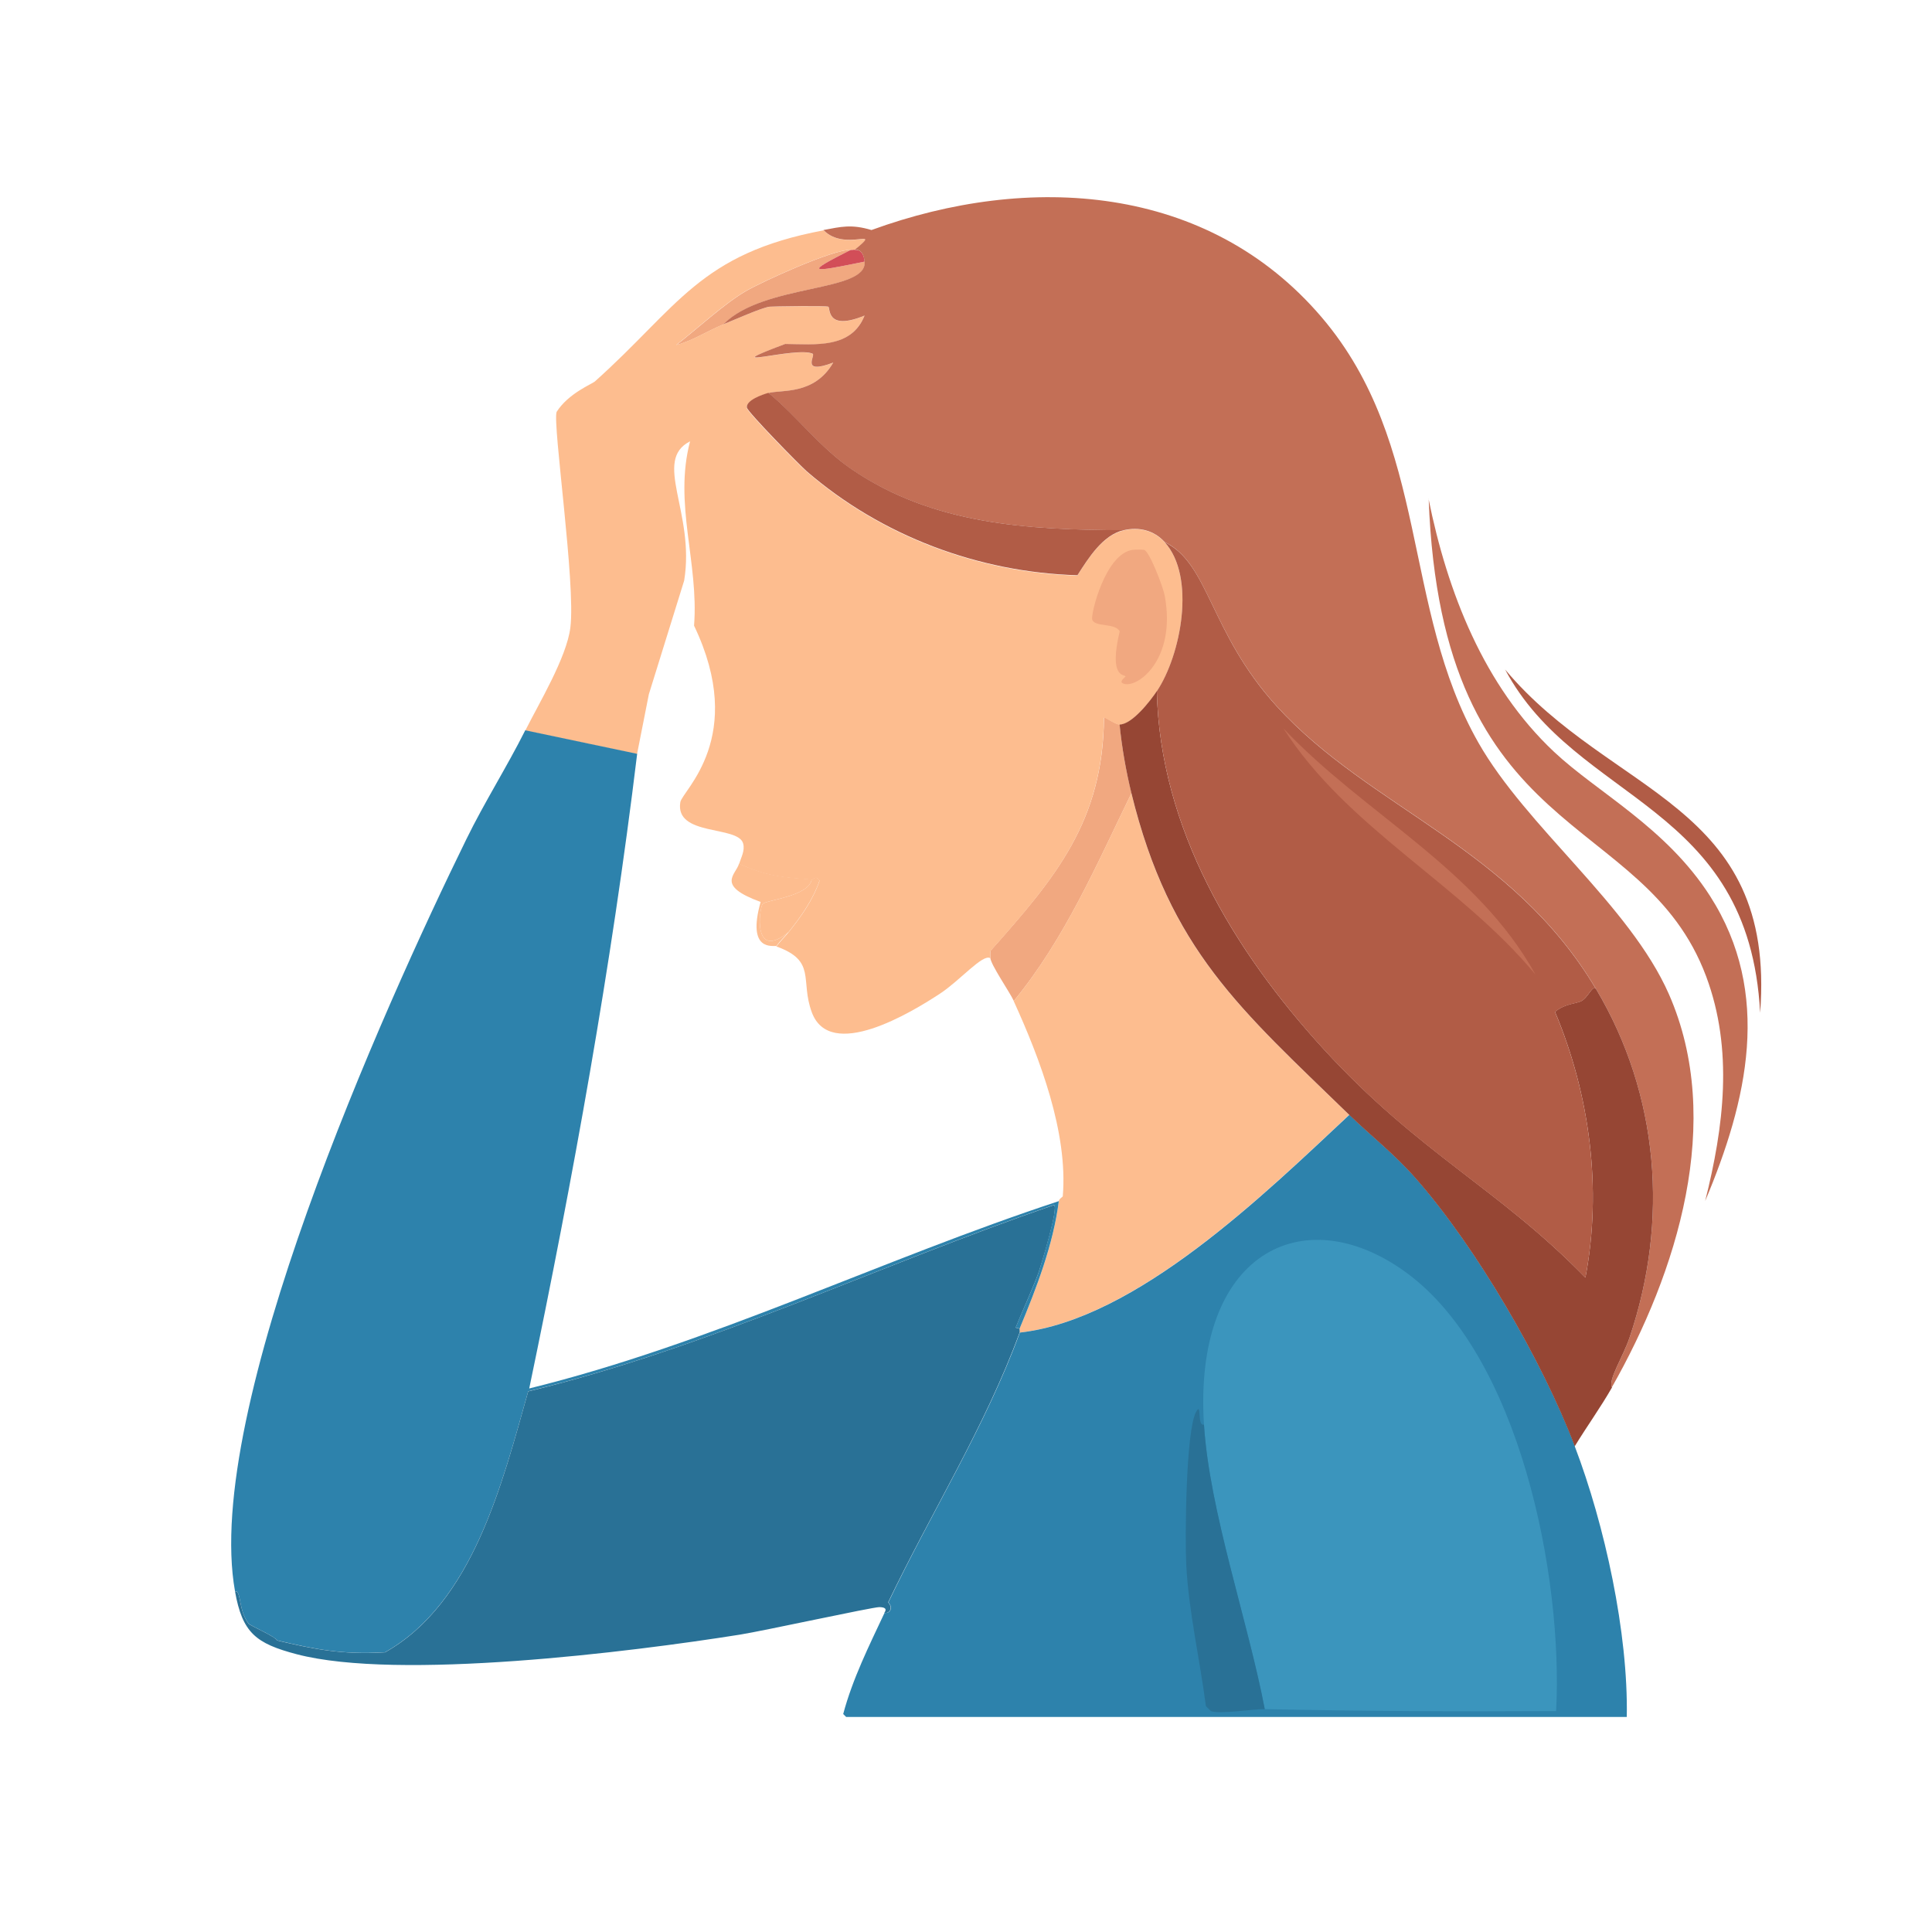
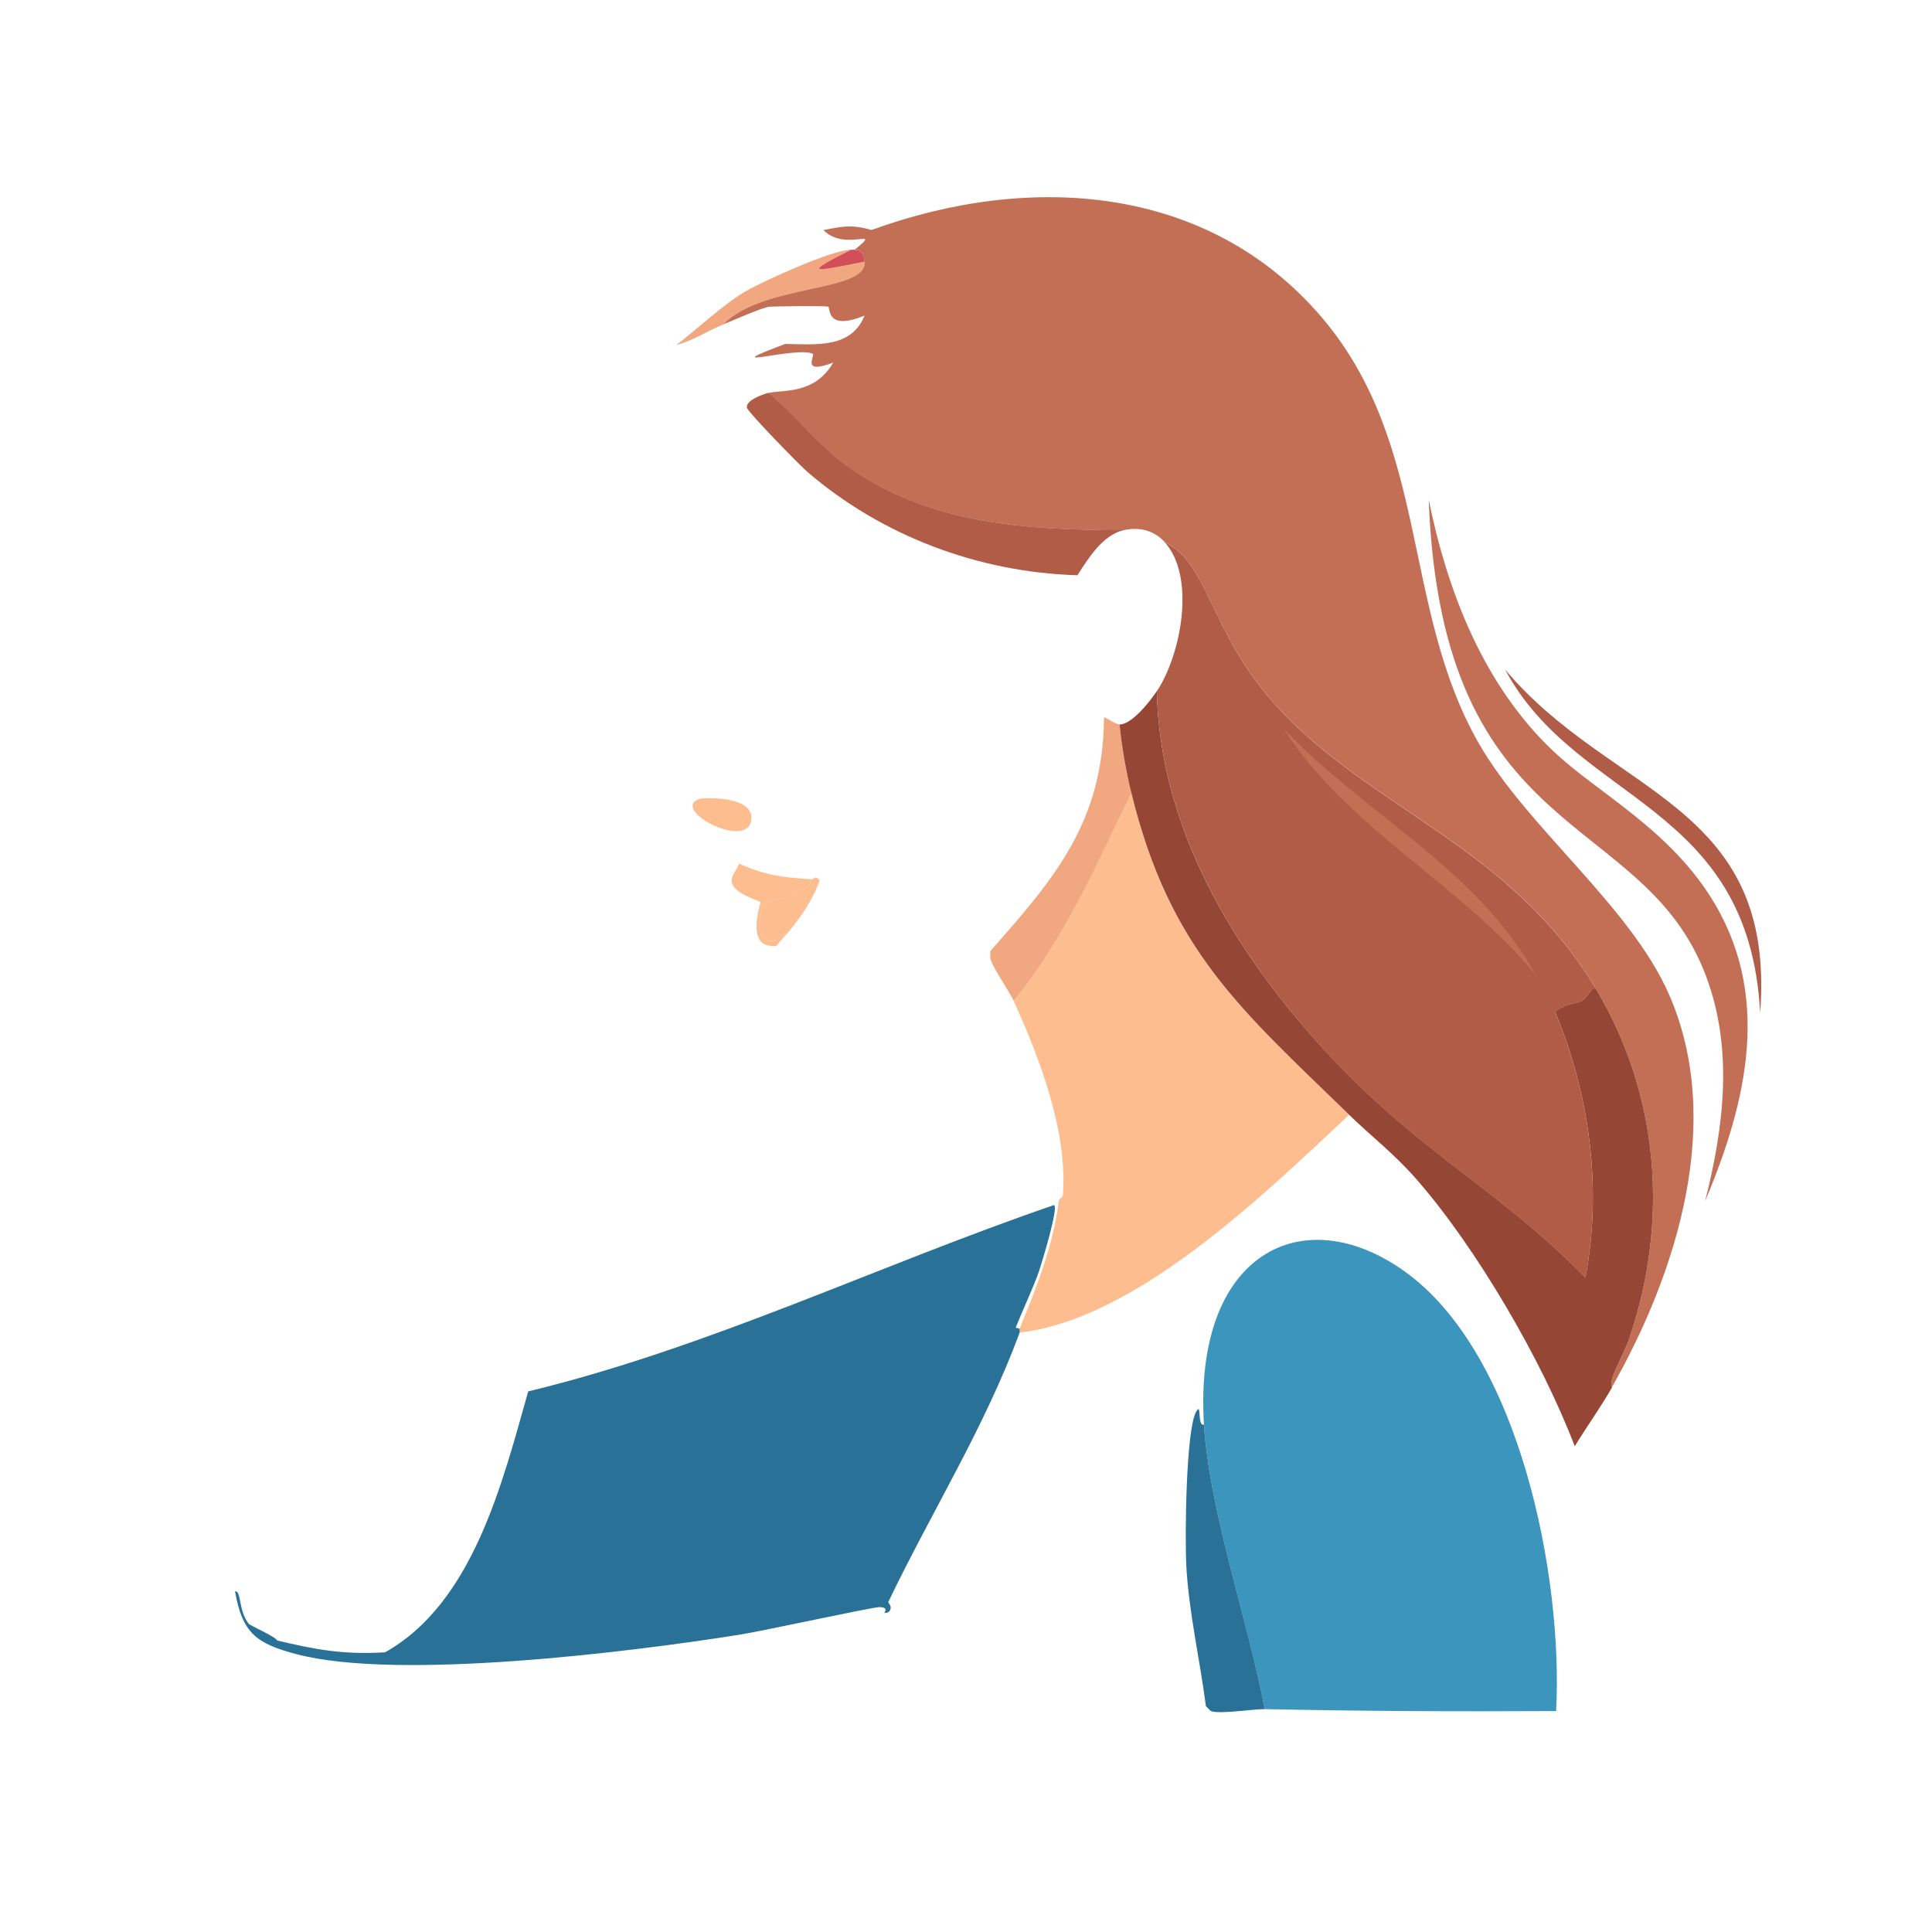
<svg xmlns="http://www.w3.org/2000/svg" id="design" viewBox="0 0 170.08 170.08">
  <defs>
    <style>
      .cls-1 {
        fill: #f1a880;
      }

      .cls-2 {
        fill: #2d82ac;
      }

      .cls-3 {
        fill: #964634;
      }

      .cls-4 {
        fill: #b15c46;
      }

      .cls-5 {
        fill: #3b95bd;
      }

      .cls-6 {
        fill: #c36f56;
      }

      .cls-7 {
        fill: #d24e58;
      }

      .cls-8 {
        fill: #297196;
      }

      .cls-9 {
        fill: #fdbd8f;
      }
    </style>
  </defs>
  <g id="_生成オブジェクト" data-name="生成オブジェクト">
    <g>
      <g>
        <path class="cls-1" d="M74.91,21.99c-4.11,2.08-3.68,2.04,1.21,1.04.3,2.74-8.88,1.9-12.43,5.53-1.38.55-2.69,1.44-4.14,1.81,1.79-1.39,4.26-3.67,6.13-4.75,1.47-.85,7.65-3.67,9.24-3.63Z" />
        <path class="cls-7" d="M75.26,21.99c.07.03.73-.14.86,1.04-4.89,1-5.32,1.04-1.21-1.04.12.02.28-.03.35,0Z" />
        <path class="cls-1" d="M98.57,63.78c.19,2.02.55,4.07,1.04,6.04-3.09,6.34-5.85,12.8-10.36,18.3-.37-.8-2.03-3.19-2.07-3.8-.01-.2,0-.4,0-.6,5.76-6.48,9.93-11.43,10.01-20.55.11-.09.98.61,1.38.6Z" />
        <path class="cls-9" d="M71.46,77.42c-.27,1.51-4.05,1.81-4.32,2.16-.3.39-.9,5.04,2.24,2.5-.34.42-.73.77-1.04,1.21-.24-.09-2.63.56-1.38-3.89-4-1.45-2.17-2.39-1.9-3.37,2.5,1.1,3.8,1.19,6.39,1.38Z" />
        <path class="cls-9" d="M69.38,82.08c-3.14,2.54-2.55-2.11-2.24-2.5.27-.35,4.04-.65,4.32-2.16.17.01.3-.43.69.09-.58,1.69-1.64,3.19-2.76,4.58Z" />
        <g>
-           <path class="cls-9" d="M72.49,20.26c1.91,1.97,5.33-.37,2.76,1.73-.07-.03-.23.02-.35,0-1.59-.04-7.77,2.78-9.24,3.63-1.87,1.08-4.34,3.36-6.13,4.75,1.46-.37,2.76-1.26,4.14-1.81.95-.38,3.33-1.46,4.06-1.55.26-.03,4.94-.1,5.18,0,.19.08-.21,2.19,3.19.78-1.18,2.93-4.32,2.54-6.99,2.5-6.63,2.49.97.18,2.42.86.29.14-1.11,1.89,1.81.78-1.67,2.89-4.55,2.35-5.7,2.68-.52.15-1.99.65-1.9,1.3.05.38,4.61,5.05,5.27,5.61,6.57,5.69,15.13,8.91,23.83,9.15.95-1.48,2.21-3.53,4.06-3.97,1.35-.32,2.69,0,3.63,1.04,2.78,3.07,1.42,9.96-.69,13.12-.58.86-2.19,2.93-3.28,2.94-.4,0-1.28-.7-1.38-.6-.09,9.12-4.25,14.07-10.01,20.55,0,.2-.01.41,0,.6-.65-.4-2.63,1.94-4.4,3.11-2.55,1.68-9.71,6.02-11.31,1.64-1.04-2.83.45-4.5-3.11-5.78.31-.43.7-.79,1.04-1.21,1.12-1.39,2.18-2.88,2.76-4.58-.39-.52-.52-.07-.69-.09-2.59-.19-3.89-.28-6.39-1.38.16-.58.53-1.16.35-1.81-.45-1.6-6.02-.6-5.53-3.63.17-1.02,5.91-5.72,1.21-15.54.43-5.56-1.81-10.72-.35-16.23-3.33,1.69.46,6.26-.52,12.26l-3.11,10.01-1.04,5.27-9.84-2.07c1.22-2.43,3.64-6.44,3.97-9.07.49-3.82-1.58-17.94-1.21-18.99,1.04-1.64,3.13-2.46,3.37-2.68,7.35-6.57,9.2-11.25,20.12-13.3Z" />
          <g>
-             <path class="cls-1" d="M99.69,48.41c.2-.03.92-.04,1.04,0,.47.15,1.66,3.24,1.81,4.06,1.05,5.73-2.57,8.27-3.71,7.68-.33-.17.27-.57.26-.6-.08-.21-1.51.21-.52-3.97-.39-.77-2.22-.35-2.42-1.04-.14-.47,1.15-5.78,3.54-6.13Z" />
            <path class="cls-9" d="M61.53,70.34c.34-.13,5.12-.33,4.58,1.99-.56,2.42-7.05-1.06-4.58-1.99Z" />
          </g>
        </g>
        <path class="cls-9" d="M118.77,98.14c-7.44,6.95-18.71,18-29.01,19.17.03-.07-.01-.23,0-.35,1.51-3.63,2.98-7.42,3.45-11.22.03-.22.34-.36.35-.43.47-5.61-2.02-12.14-4.32-17.18,4.51-5.51,7.27-11.96,10.36-18.3,3.38,13.84,9.62,19.03,19.17,28.32Z" />
      </g>
      <g>
-         <path class="cls-2" d="M56.09,66.37c-2.27,18.75-5.65,37.38-9.5,55.86,16.05-3.95,30.96-11.34,46.62-16.49-.48,3.8-1.94,7.59-3.45,11.22l-.35-.09c.52-1.31,1.71-3.87,2.07-5.01.24-.76,1.74-5.67,1.3-5.78-15.46,5.3-30.35,12.56-46.28,16.4-2.28,8.06-4.86,18.61-12.6,22.97-3.82.24-6.29-.29-9.5-1.04-.13-.32-2.38-1.31-2.5-1.47-.94-1.16-.64-2.97-1.21-2.85-2.85-15.89,13.04-51.27,20.37-66.22,1.59-3.25,3.56-6.35,5.18-9.58l9.84,2.07Z" />
        <g>
          <path class="cls-8" d="M89.76,116.96c-.01.12.03.28,0,.35-3.07,8.35-7.76,15.78-11.57,23.74-.02.03.35.32.17.69-.16.33-.51.23-.52.26.28-.39.04-.51-.43-.52-.62,0-10.24,2.1-12.26,2.42-9.66,1.54-30.08,4.07-39.02,1.73-3.62-.95-4.79-1.89-5.44-5.53.57-.12.27,1.68,1.21,2.85.13.16,2.38,1.14,2.5,1.47,3.21.75,5.67,1.27,9.5,1.04,7.74-4.35,10.32-14.91,12.6-22.97,15.92-3.85,30.81-11.1,46.28-16.4.45.12-1.05,5.02-1.3,5.78-.37,1.14-1.55,3.7-2.07,5.01l.35.09Z" />
          <g>
-             <path class="cls-2" d="M138.63,127.32c2.64,6.92,4.72,16.44,4.58,23.83h-68.72l-.26-.26c.83-3.11,2.27-5.99,3.63-8.89.01-.03.36.07.52-.26.18-.37-.19-.66-.17-.69,3.8-7.96,8.5-15.4,11.57-23.74,10.3-1.16,21.57-12.22,29.01-19.17,1.95,1.9,3.92,3.39,5.87,5.61,5.32,6.07,11.11,16.03,13.99,23.57Z" />
            <path class="cls-5" d="M111.34,150.46c-1.48-7.73-4.87-17.42-5.35-25.04-.95-15.08,8.69-19.95,17.7-13.47,10.12,7.28,13.93,26.92,13.3,38.68-8.55.05-17.1.01-25.64-.17Z" />
            <path class="cls-8" d="M105.99,125.42c.48,7.62,3.88,17.3,5.35,25.04-.96-.02-3.99.47-4.75.17l-.43-.43c-.53-4.12-1.51-8.27-1.73-12.43-.12-2.37-.04-11.8.86-13.47.53-.98.07,1.27.69,1.12Z" />
          </g>
        </g>
      </g>
      <g>
        <path class="cls-6" d="M141.91,122.14c-.37-.65.97-2.67,1.55-4.4,3.48-10.3,2.59-21.33-2.94-30.65-7.47-12.59-19.89-15.87-28.15-24.95-5.89-6.49-5.94-12.55-9.84-14.42-.94-1.04-2.27-1.36-3.63-1.04-8.4-.03-16.76-.49-23.91-5.35-2.79-1.9-4.83-4.68-7.34-6.73,1.15-.32,4.03.21,5.7-2.68-2.92,1.11-1.53-.64-1.81-.78-1.45-.68-9.04,1.63-2.42-.86,2.67.03,5.82.43,6.99-2.5-3.41,1.41-3-.7-3.19-.78-.24-.1-4.92-.03-5.18,0-.73.1-3.11,1.17-4.06,1.55,3.55-3.62,12.73-2.79,12.43-5.53-.13-1.18-.79-1.01-.86-1.04,2.56-2.1-.86.24-2.76-1.73,1.55-.29,2.46-.53,4.23,0,13.85-5.05,29.6-4.08,39.63,7.68,9.55,11.21,7,25.52,13.81,37.47,4.22,7.41,13.31,14.3,16.75,22.1,4.93,11.19.72,24.54-5.01,34.62Z" />
        <path class="cls-3" d="M140.52,87.09c5.53,9.31,6.42,20.35,2.94,30.65-.59,1.74-1.92,3.75-1.55,4.4-1.01,1.77-2.22,3.44-3.28,5.18-2.87-7.54-8.66-17.5-13.99-23.57-1.95-2.22-3.92-3.71-5.87-5.61-9.54-9.28-15.78-14.48-19.17-28.32-.48-1.97-.84-4.02-1.04-6.04,1.09,0,2.7-2.07,3.28-2.94.26,12.07,6.76,22.86,14.68,31.51,8.4,9.18,15.37,12.24,23.05,20.12,1.48-7.82.39-16.1-2.68-23.4.89-.74,1.93-.72,2.33-.95.64-.36.96-1.46,1.3-1.04Z" />
        <path class="cls-6" d="M125.76,43.92c1.66,8.21,4.87,16.46,11.05,22.27,3.81,3.58,9.85,6.64,13.73,12.69,5.5,8.59,3.28,18.04-.43,26.85,1.64-6.52,2.5-13.31.09-19.77-5.54-14.81-23.3-11.41-24.43-42.05Z" />
        <path class="cls-4" d="M132.5,58.94c9.34,11.15,23.88,11.69,22.45,30.22-.97-18.51-16.18-18.44-22.45-30.22Z" />
        <path class="cls-4" d="M67.66,34.59c2.51,2.05,4.55,4.84,7.34,6.73,7.15,4.87,15.51,5.33,23.91,5.35-1.85.44-3.11,2.49-4.06,3.97-8.7-.25-17.25-3.46-23.83-9.15-.65-.57-5.21-5.23-5.27-5.61-.09-.65,1.38-1.15,1.9-1.3Z" />
        <g>
          <path class="cls-4" d="M140.52,87.09c-.34-.42-.66.67-1.3,1.04-.4.23-1.44.21-2.33.95,3.07,7.29,4.16,15.58,2.68,23.4-7.68-7.88-14.66-10.93-23.05-20.12-7.91-8.66-14.41-19.44-14.68-31.51,2.11-3.16,3.47-10.05.69-13.12,3.91,1.87,3.95,7.93,9.84,14.42,8.25,9.08,20.67,12.36,28.15,24.95Z" />
          <path class="cls-6" d="M112.98,64.12c7.09,7.53,17.02,12.31,22.19,21.67-6.65-8.01-16.55-12.86-22.19-21.67Z" />
        </g>
      </g>
    </g>
  </g>
</svg>